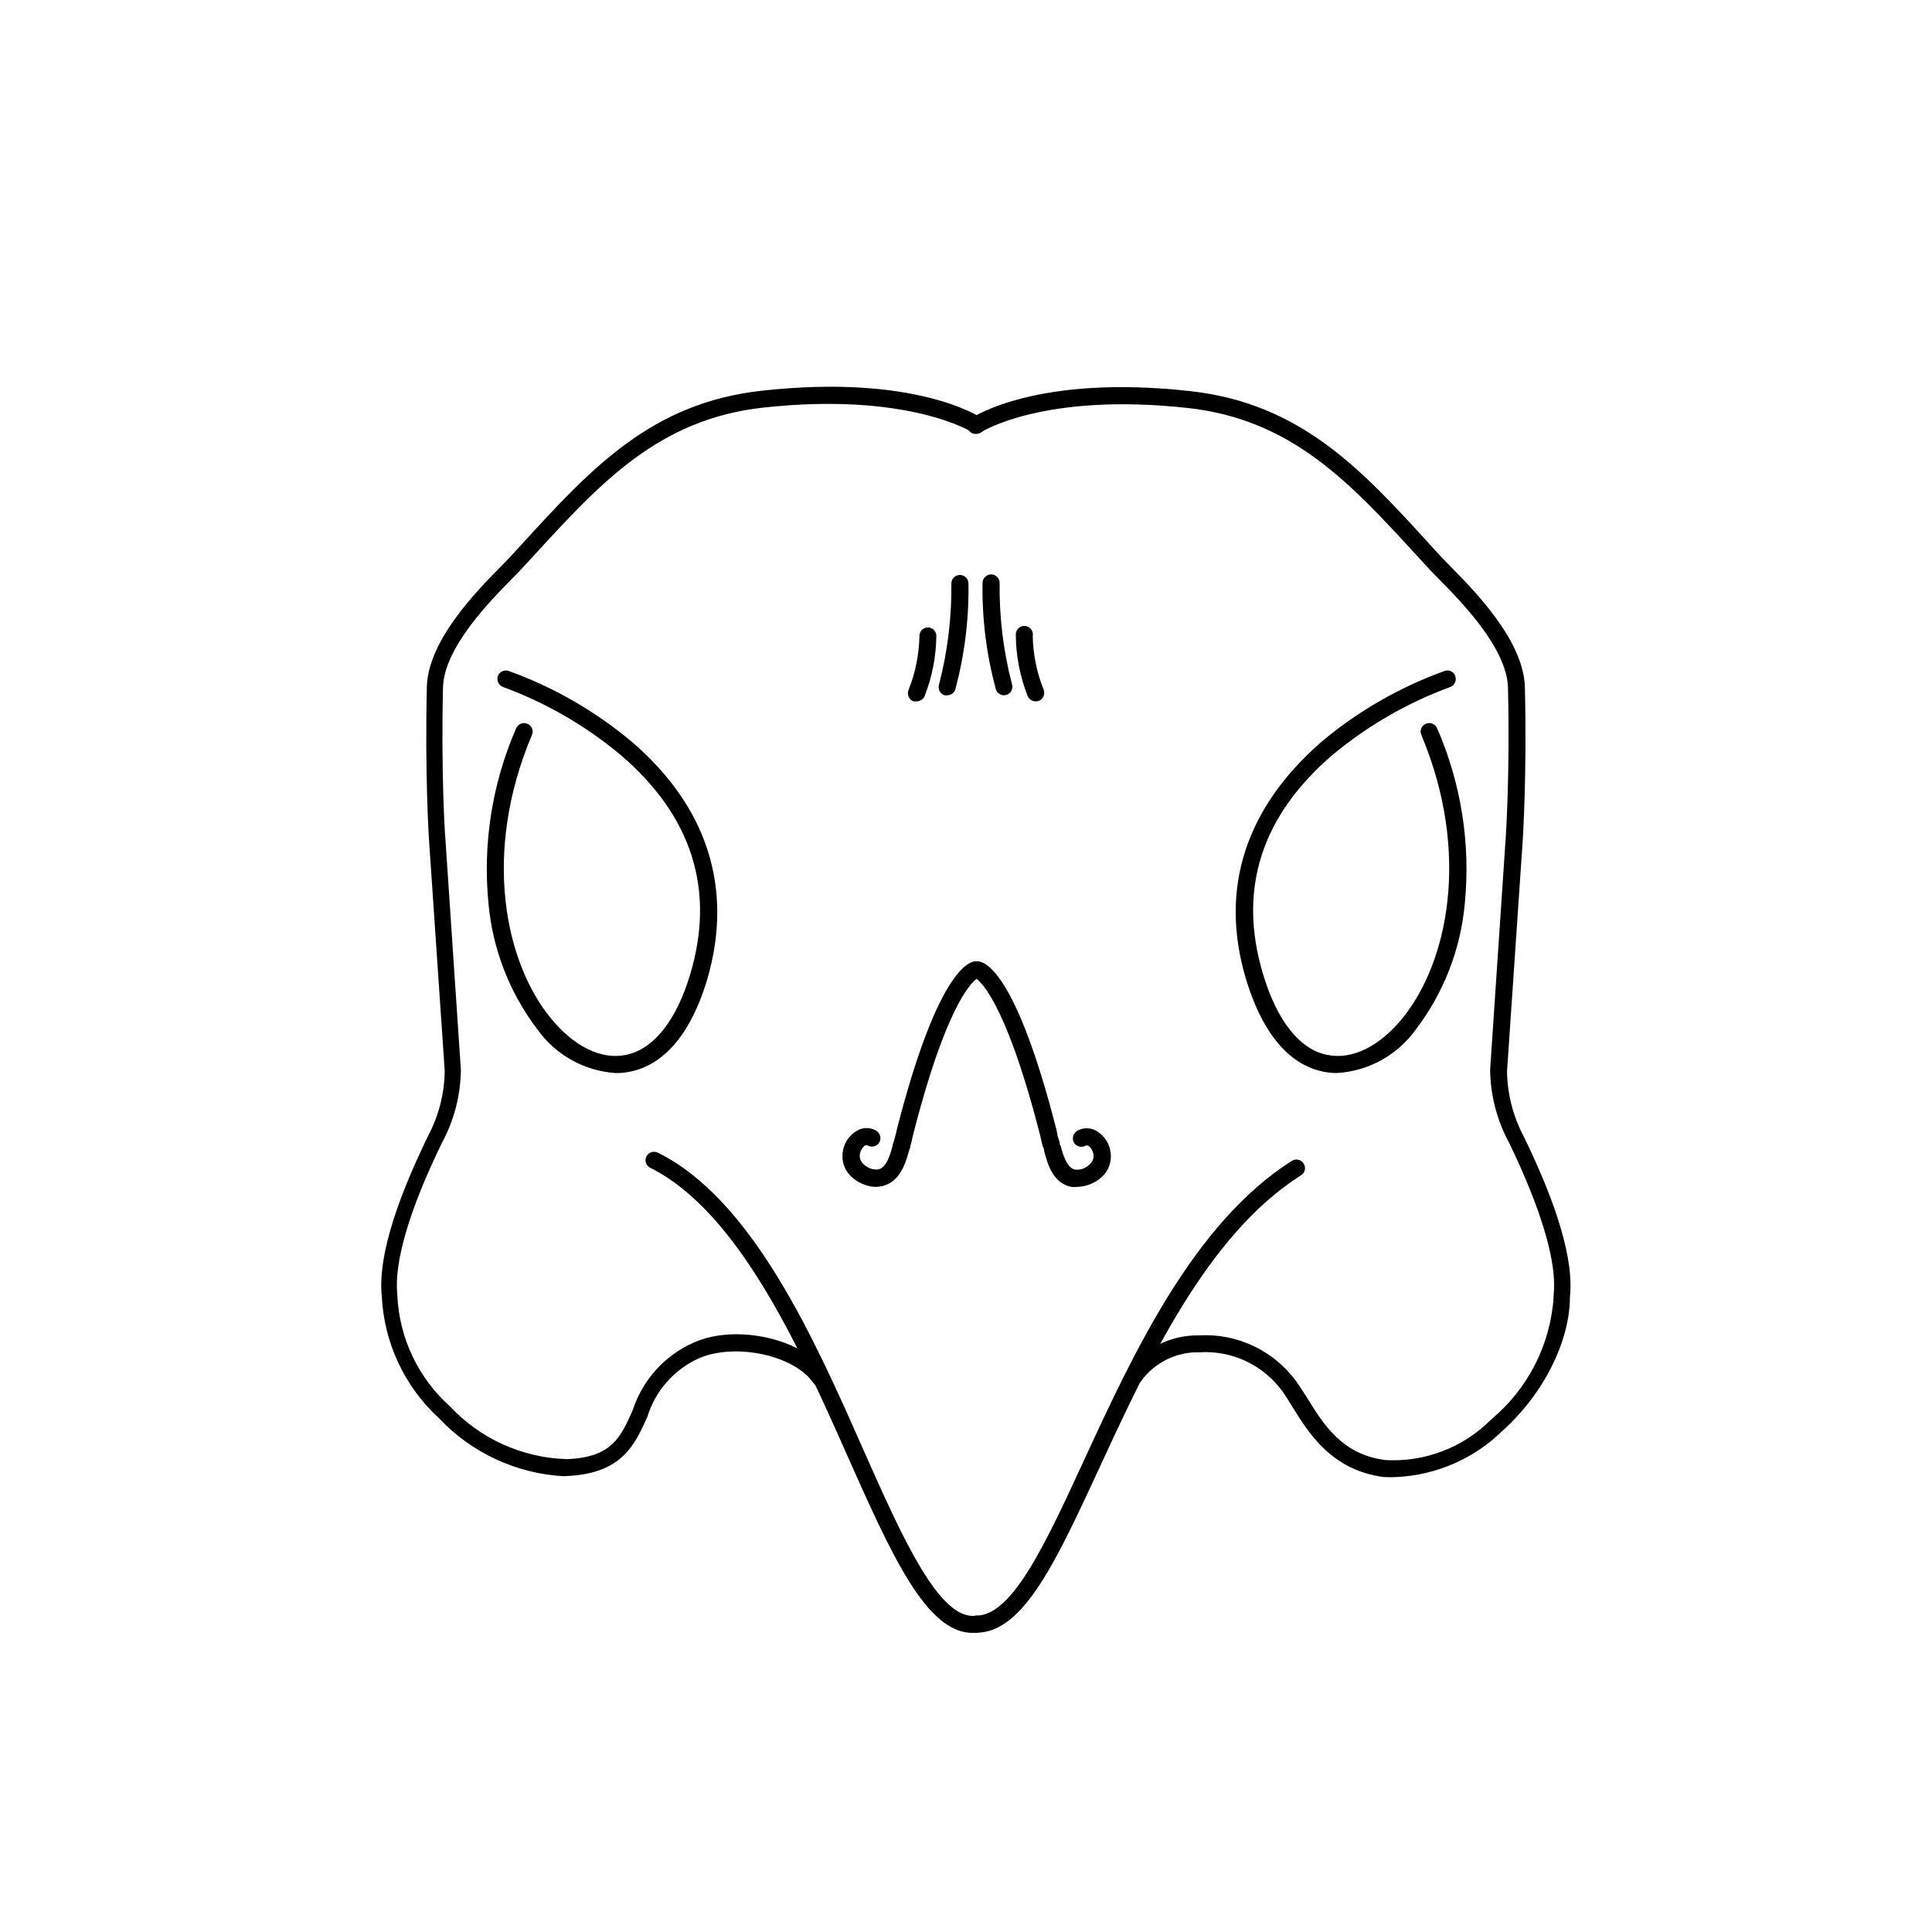
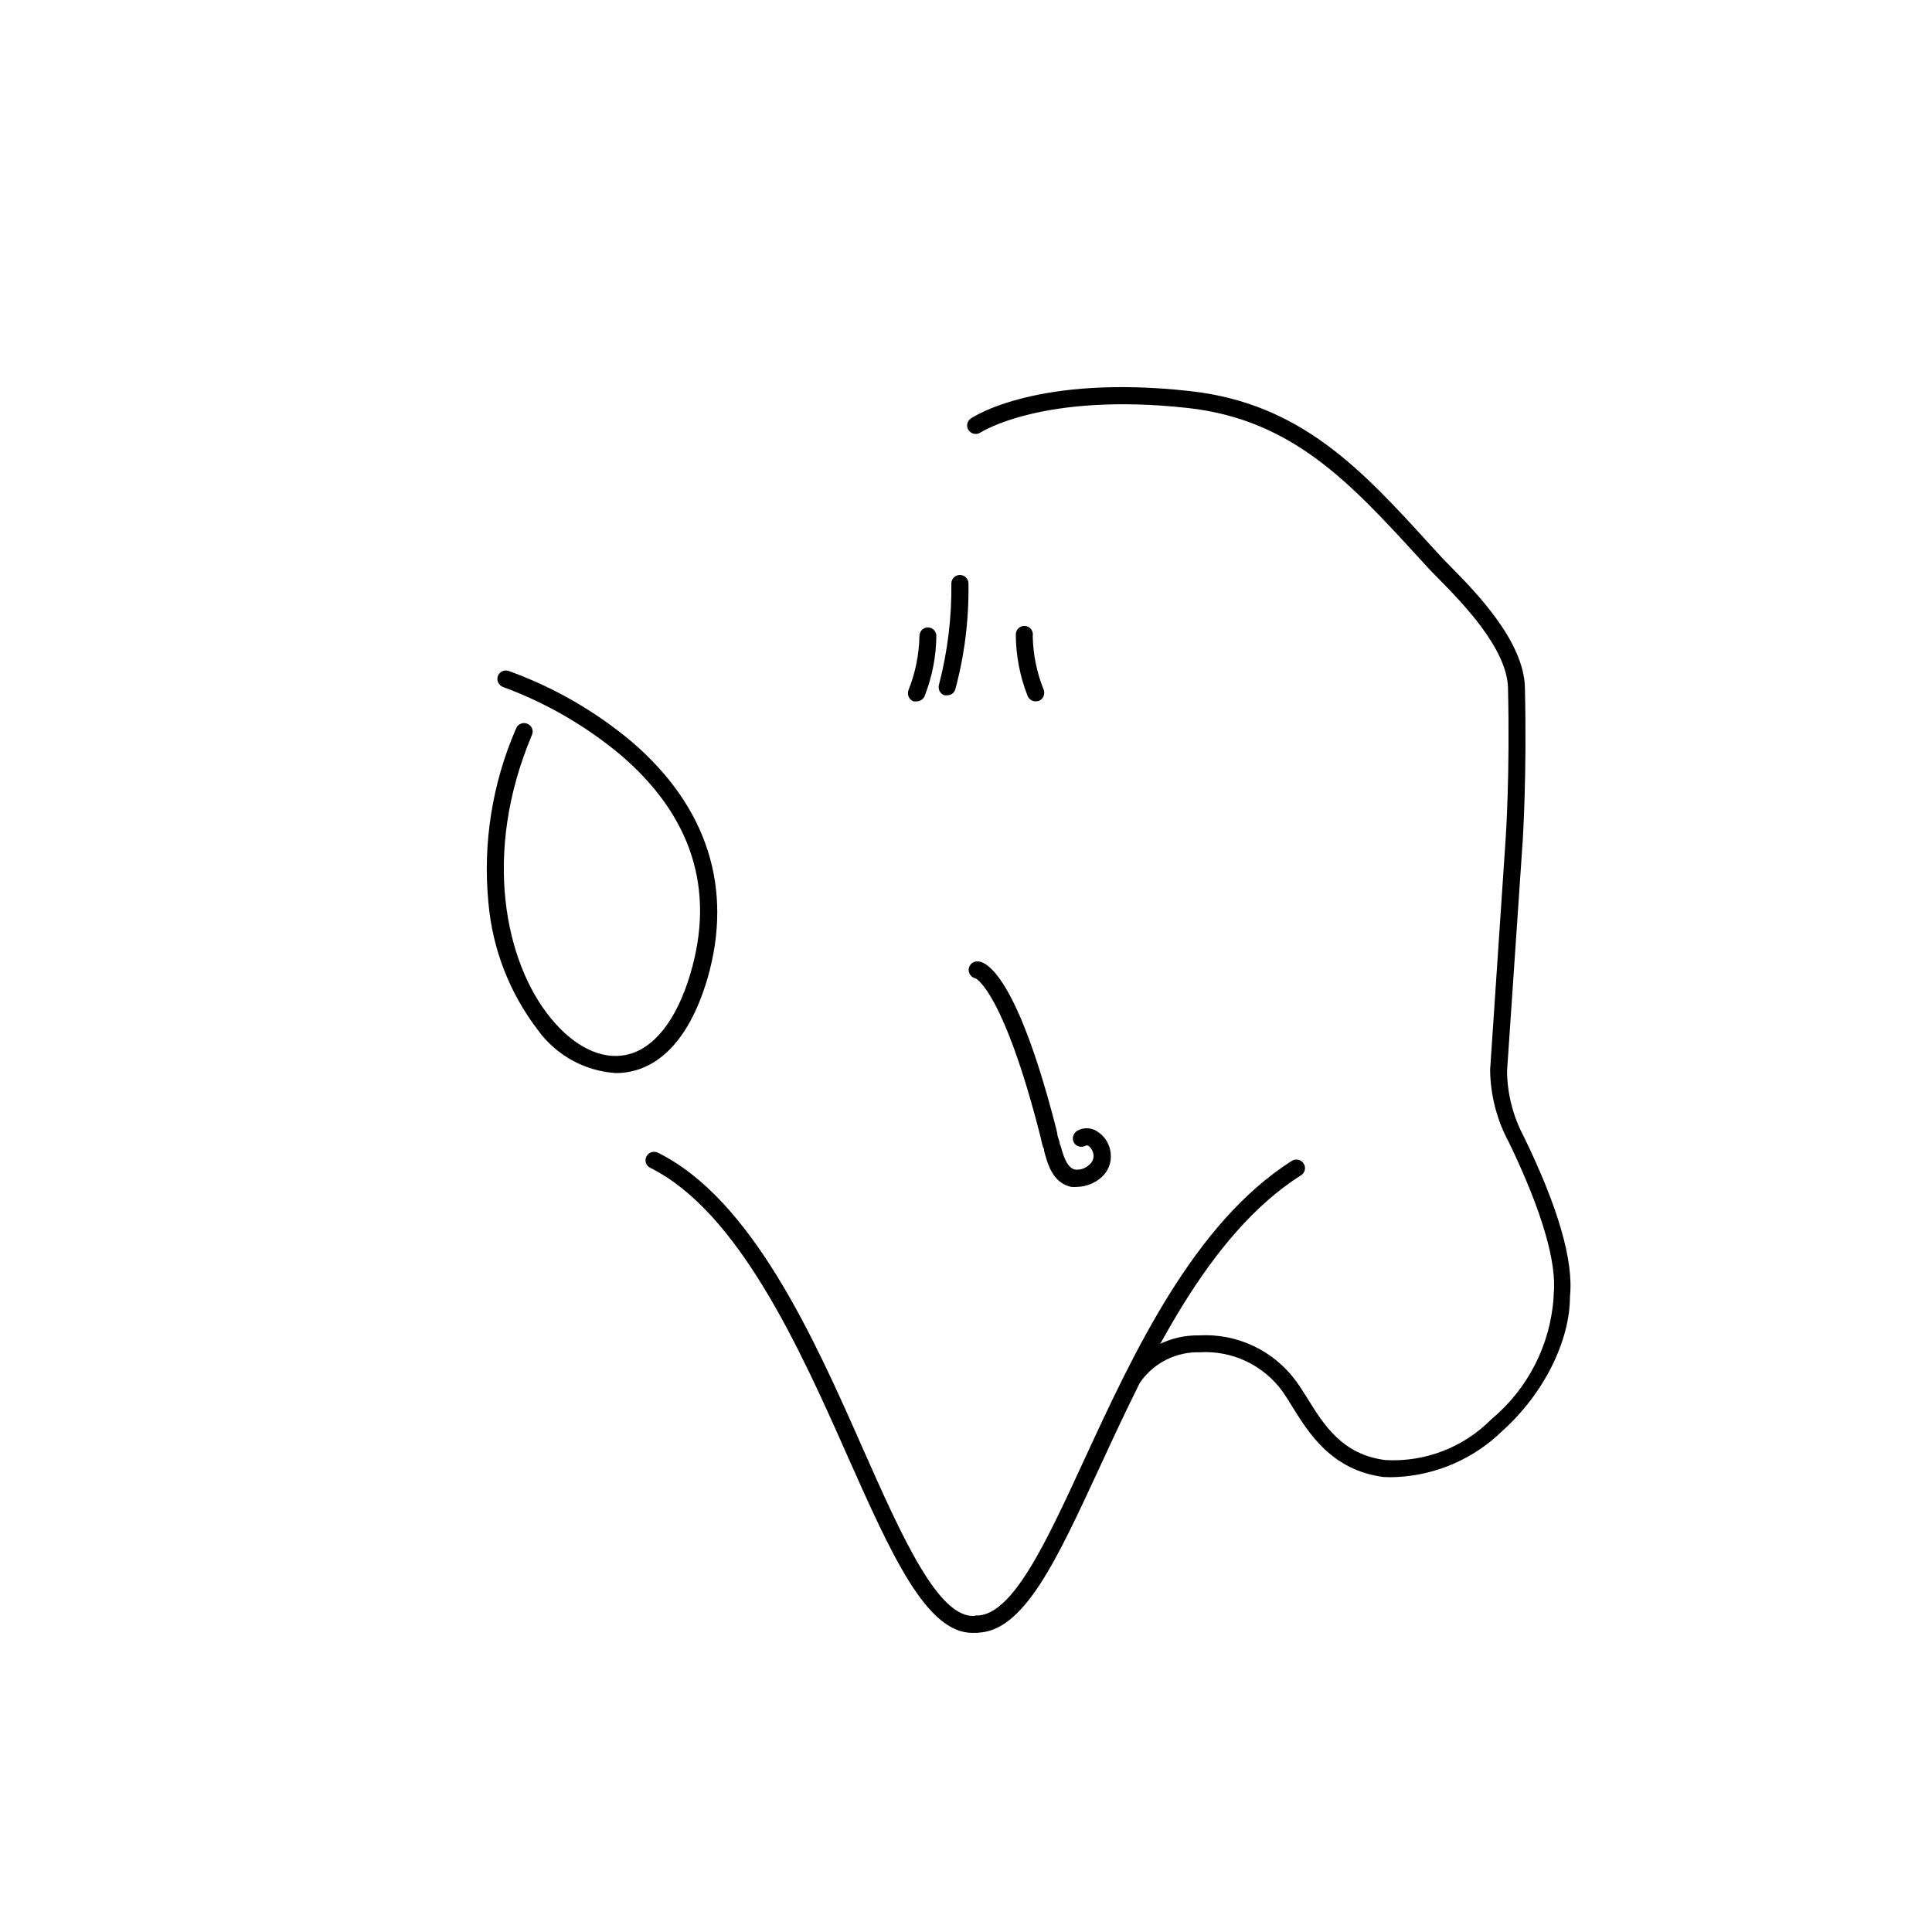
<svg xmlns="http://www.w3.org/2000/svg" fill="#000000" width="800px" height="800px" version="1.1" viewBox="144 144 512 512">
  <g>
    <path d="m514.31 535.42c-1.223 0.078-2.453 0.078-3.676 0-13.703-1.812-19.75-11.539-24.133-18.59-0.906-1.512-1.762-2.871-2.621-4.082-5.059-6.992-13.348-10.91-21.965-10.379-6.082-0.16-11.859 2.66-15.469 7.559-0.633 1.062-2 1.422-3.074 0.805-0.523-0.305-0.902-0.805-1.055-1.391-0.152-0.59-0.062-1.211 0.25-1.73 4.402-6.211 11.586-9.848 19.195-9.723 10.121-0.578 19.84 4.035 25.797 12.242 0.957 1.309 1.863 2.769 2.82 4.281 4.332 7.004 9.27 15.113 20.809 16.523h-0.004c10.477 0.582 20.695-3.363 28.062-10.832 9.703-8.082 15.66-19.793 16.477-32.395v-0.555c0.957-8.465-3.125-22.32-11.789-40.305-3.223-5.926-4.949-12.551-5.039-19.293l4.133-61.516s1.16-16.828 0.605-39.801c-0.301-10.531-12.445-22.824-18.289-28.766l-2.316-2.367-3.375-3.68c-17.836-19.445-33.199-36.223-60.809-39.297-38.34-4.231-54.863 6.398-55.016 6.5l-0.004-0.004c-1.031 0.688-2.422 0.418-3.125-0.605-0.344-0.488-0.473-1.102-0.359-1.688 0.117-0.59 0.465-1.105 0.965-1.434 0.707-0.504 17.836-11.738 58.039-7.254 29.27 3.223 45.344 20.605 63.633 40.707l3.375 3.68 2.215 2.266c6.246 6.348 19.246 19.496 19.547 31.84 0.555 23.227-0.555 40.004-0.555 40.305l-4.18 61.465c0.078 5.992 1.582 11.883 4.383 17.18 9.168 18.793 13.301 33.102 12.293 42.523 0 11.637-6.801 25.645-17.984 35.668-7.477 7.277-17.344 11.594-27.762 12.141z" />
    <path d="m402.82 576.68c-1.254 0-2.269-1.016-2.269-2.266 0-1.234 0.984-2.242 2.219-2.269 9.523 0 18.391-19.195 28.617-41.414 12.898-27.91 28.918-62.574 54.965-79.098v0.004c1.059-0.668 2.453-0.352 3.125 0.703 0.332 0.504 0.445 1.125 0.312 1.715-0.133 0.586-0.5 1.098-1.02 1.41-24.887 15.77-40.605 49.828-53.254 77.184-11.387 24.535-20.152 43.984-32.695 44.031z" />
    <path d="m429.47 458.54c-0.539 0.051-1.078 0.051-1.613 0-5.039-1.109-6.297-6.398-7.152-9.523 0-0.402-0.102-0.754-0.301-1.059h-0.004c-0.242-0.812-0.445-1.637-0.605-2.469l-0.301-1.211c-9.422-36.574-16.426-40.758-16.98-41.008-1.098-0.242-1.863-1.242-1.812-2.367 0.039-0.602 0.316-1.164 0.77-1.562 0.453-0.395 1.047-0.598 1.648-0.555 2.266 0 10.379 3.777 20.758 44.234l0.301 1.309c0 0.754 0.352 1.41 0.555 2.117s0 0.754 0.352 1.211c0.605 2.316 1.613 5.793 3.777 6.297h0.004c1.41 0.164 2.816-0.316 3.828-1.309 0.746-0.598 1.156-1.516 1.109-2.469-0.082-0.996-0.578-1.906-1.359-2.519-0.25-0.145-0.559-0.145-0.809 0-1.102 0.566-2.457 0.168-3.07-0.906-0.543-1.105-0.148-2.441 0.906-3.074 1.559-0.902 3.477-0.902 5.035 0 2.152 1.234 3.578 3.426 3.832 5.894 0.297 2.426-0.625 4.844-2.469 6.449-1.773 1.562-4.039 2.453-6.398 2.519z" />
-     <path d="m498.34 428.36c-1.219 0.008-2.434-0.109-3.629-0.352-6.449-1.258-15.113-6.602-20.555-24.688-7.106-23.879 0-45.344 20.152-62.824 9.668-8.094 20.684-14.422 32.547-18.691 0.559-0.207 1.18-0.172 1.715 0.094 0.531 0.27 0.934 0.742 1.105 1.316 0.398 1.18-0.23 2.465-1.41 2.871-11.309 4.164-21.82 10.23-31.086 17.934-18.895 16.172-25.191 35.668-18.488 58.039 3.68 12.395 9.773 20.152 17.129 21.512 6.5 1.309 13.703-2.215 19.801-9.672 12.043-14.762 18.238-43.73 5.039-75.168h-0.004c-0.23-0.547-0.234-1.164-0.008-1.715 0.227-0.547 0.668-0.984 1.219-1.207 1.141-0.492 2.465 0.023 2.973 1.16 6.367 14.586 8.898 30.559 7.356 46.398-1.086 12.133-5.574 23.711-12.949 33.402-4.859 6.828-12.547 11.086-20.906 11.59z" />
-     <path d="m410.07 328.26c-0.996-0.004-1.879-0.66-2.164-1.613-2.488-9.195-3.676-18.691-3.527-28.215 0.055-1.238 1.074-2.219 2.316-2.215 0.602 0.012 1.172 0.266 1.59 0.699 0.414 0.434 0.641 1.016 0.625 1.617-0.105 9.039 0.996 18.055 3.277 26.801 0.363 1.184-0.285 2.438-1.461 2.824z" />
    <path d="m418.49 329.87c-0.953 0.008-1.812-0.574-2.168-1.461-2.023-5.137-3.082-10.602-3.121-16.121-0.043-0.652 0.195-1.293 0.66-1.754 0.461-0.461 1.102-0.703 1.754-0.656 0.652 0.043 1.254 0.367 1.648 0.887 0.398 0.52 0.551 1.184 0.422 1.824 0.098 4.891 1.09 9.723 2.922 14.258 0.406 1.184-0.195 2.477-1.363 2.922z" />
-     <path d="m293.39 535.22c-12.602-0.707-24.449-6.227-33.098-15.418-9.094-8.355-14.523-19.961-15.113-32.293-1.008-9.422 3.125-23.73 12.293-42.523 2.801-5.297 4.305-11.188 4.383-17.18l-4.18-61.465s-1.109-16.977-0.555-40.305c0.301-12.344 13.301-25.492 19.547-31.84l2.215-2.266 3.375-3.68c18.438-20.152 34.359-37.484 63.633-40.707 40.305-4.484 57.535 6.75 58.242 7.254h-0.004c0.504 0.328 0.852 0.844 0.965 1.434s-0.016 1.199-0.359 1.691c-0.703 1.02-2.094 1.289-3.125 0.602 0 0-16.93-10.73-55.418-6.5-27.609 3.074-42.977 19.852-60.809 39.297l-3.375 3.68-2.316 2.367c-5.844 5.945-17.984 18.238-18.289 28.766-0.555 22.973 0.555 39.598 0.605 39.801l4.133 61.668h-0.004c-0.09 6.746-1.816 13.371-5.039 19.297-8.664 17.836-12.746 31.691-11.789 40.305v0.305c0.555 11.164 5.543 21.645 13.855 29.117 8.051 8.648 19.227 13.711 31.035 14.059 11.941-0.453 14.258-5.742 17.531-13.098v-0.004c2.613-7.988 8.516-14.477 16.223-17.832 11.336-5.039 29.27-0.805 35.266 8.113v-0.004c0.344 0.492 0.473 1.102 0.359 1.691-0.113 0.586-0.461 1.105-0.961 1.434-1.02 0.695-2.406 0.449-3.125-0.555-5.039-7.254-20.453-10.629-30.23-6.5-6.578 2.969-11.57 8.621-13.703 15.52-3.324 7.457-6.75 15.113-21.512 15.719z" />
    <path d="m401.71 576.73c-12.242 0-21.512-20.809-33.152-46.953-12.844-29.02-29.016-64.691-52.191-76.277-0.551-0.25-0.977-0.715-1.176-1.285-0.199-0.57-0.156-1.199 0.117-1.738 0.562-1.105 1.91-1.555 3.023-1.008 24.887 12.293 41.363 48.969 54.359 78.492 10.379 23.375 20.152 45.344 29.824 44.234 0.59-0.086 1.188 0.07 1.664 0.43 0.473 0.359 0.781 0.895 0.855 1.484 0.152 1.25-0.719 2.391-1.965 2.57z" />
-     <path d="m375.87 458.54c-2.266-0.148-4.414-1.055-6.098-2.57-1.844-1.605-2.769-4.023-2.469-6.449 0.254-2.465 1.68-4.66 3.828-5.894 1.559-0.902 3.481-0.902 5.039 0 1.055 0.633 1.449 1.969 0.906 3.074-0.617 1.074-1.969 1.473-3.074 0.906-0.246-0.145-0.555-0.145-0.805 0-0.785 0.613-1.277 1.527-1.359 2.519-0.047 0.953 0.363 1.871 1.109 2.469 1.012 0.992 2.418 1.473 3.828 1.309 2.168-0.504 3.176-3.981 3.777-6.297 0-0.453 0.25-0.855 0.352-1.211 0.102-0.352 0.352-1.359 0.555-2.117l0.301-1.309c10.379-40.305 18.488-44.082 20.758-44.234 0.605-0.039 1.195 0.16 1.652 0.555 0.453 0.398 0.73 0.961 0.77 1.562 0.051 1.125-0.715 2.125-1.816 2.367-0.555 0.25-7.609 4.434-16.977 40.859l-0.301 1.211-0.004-0.004c-0.16 0.836-0.359 1.66-0.602 2.469 0 0.301-0.102 0.656-0.301 1.059-0.855 3.125-2.316 8.414-7.152 9.523h-0.004c-0.629 0.141-1.27 0.207-1.914 0.203z" />
    <path d="m307 428.36c-8.254-0.594-15.812-4.844-20.605-11.59-7.375-9.691-11.863-21.27-12.949-33.402-1.543-15.84 0.988-31.812 7.356-46.398 0.504-1.137 1.832-1.652 2.973-1.16 0.551 0.223 0.988 0.66 1.219 1.207 0.227 0.551 0.223 1.168-0.008 1.715-13.301 31.438-7.106 60.457 5.039 75.168 6.098 7.457 13.301 10.984 19.801 9.672 7.356-1.461 13.453-9.117 17.129-21.512 6.648-22.371 0.352-41.918-18.59-58.09l-0.004 0.004c-9.23-7.688-19.711-13.738-30.984-17.887-1.18-0.406-1.828-1.676-1.461-2.871 0.406-1.18 1.688-1.812 2.871-1.41 11.863 4.269 22.879 10.598 32.547 18.691 20.152 17.23 27.055 38.945 20.152 62.824-5.34 18.086-14.105 23.426-20.555 24.688-1.293 0.262-2.613 0.379-3.93 0.352z" />
    <path d="m394.96 328.26h-0.656c-1.176-0.387-1.824-1.641-1.461-2.824 2.281-8.746 3.383-17.762 3.277-26.801 0-1.254 1.012-2.269 2.266-2.269 1.25 0 2.266 1.016 2.266 2.269 0.148 9.523-1.039 19.02-3.527 28.211-0.355 0.879-1.219 1.441-2.164 1.414z" />
    <path d="m386.85 329.87h-0.754c-1.168-0.445-1.77-1.738-1.359-2.922 1.82-4.539 2.812-9.367 2.922-14.258-0.043-0.602 0.156-1.195 0.555-1.648 0.398-0.453 0.957-0.73 1.559-0.77 1.234-0.059 2.289 0.883 2.371 2.117-0.043 5.519-1.102 10.984-3.125 16.121-0.383 0.848-1.238 1.383-2.168 1.359z" />
  </g>
</svg>